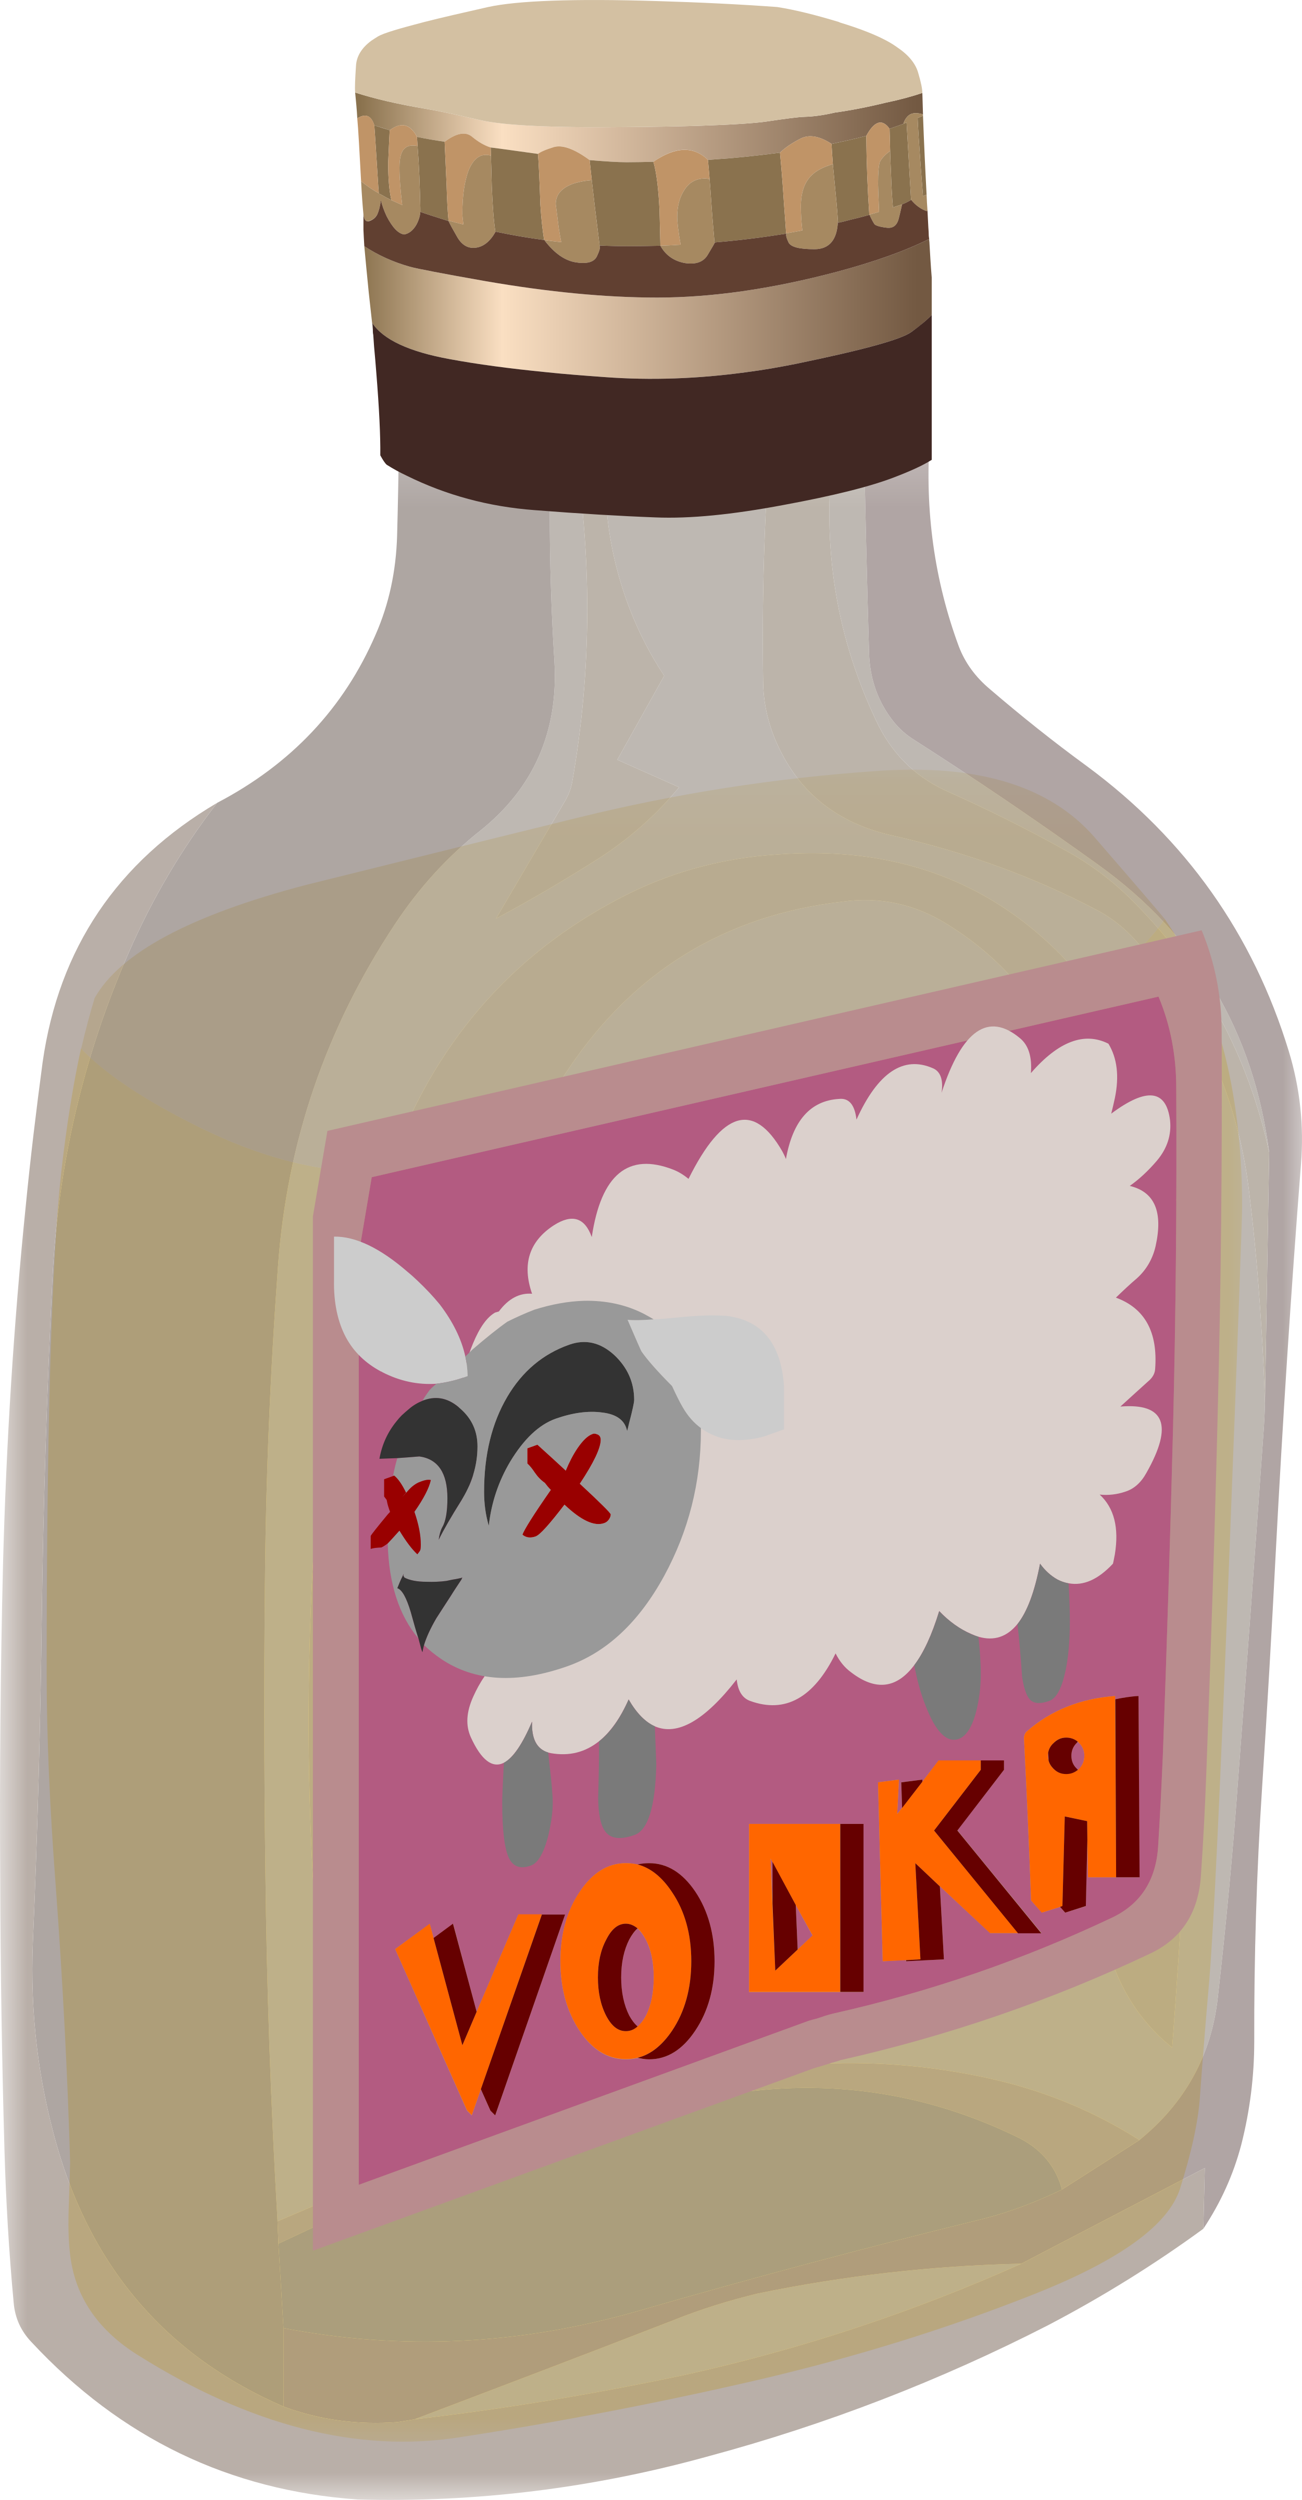
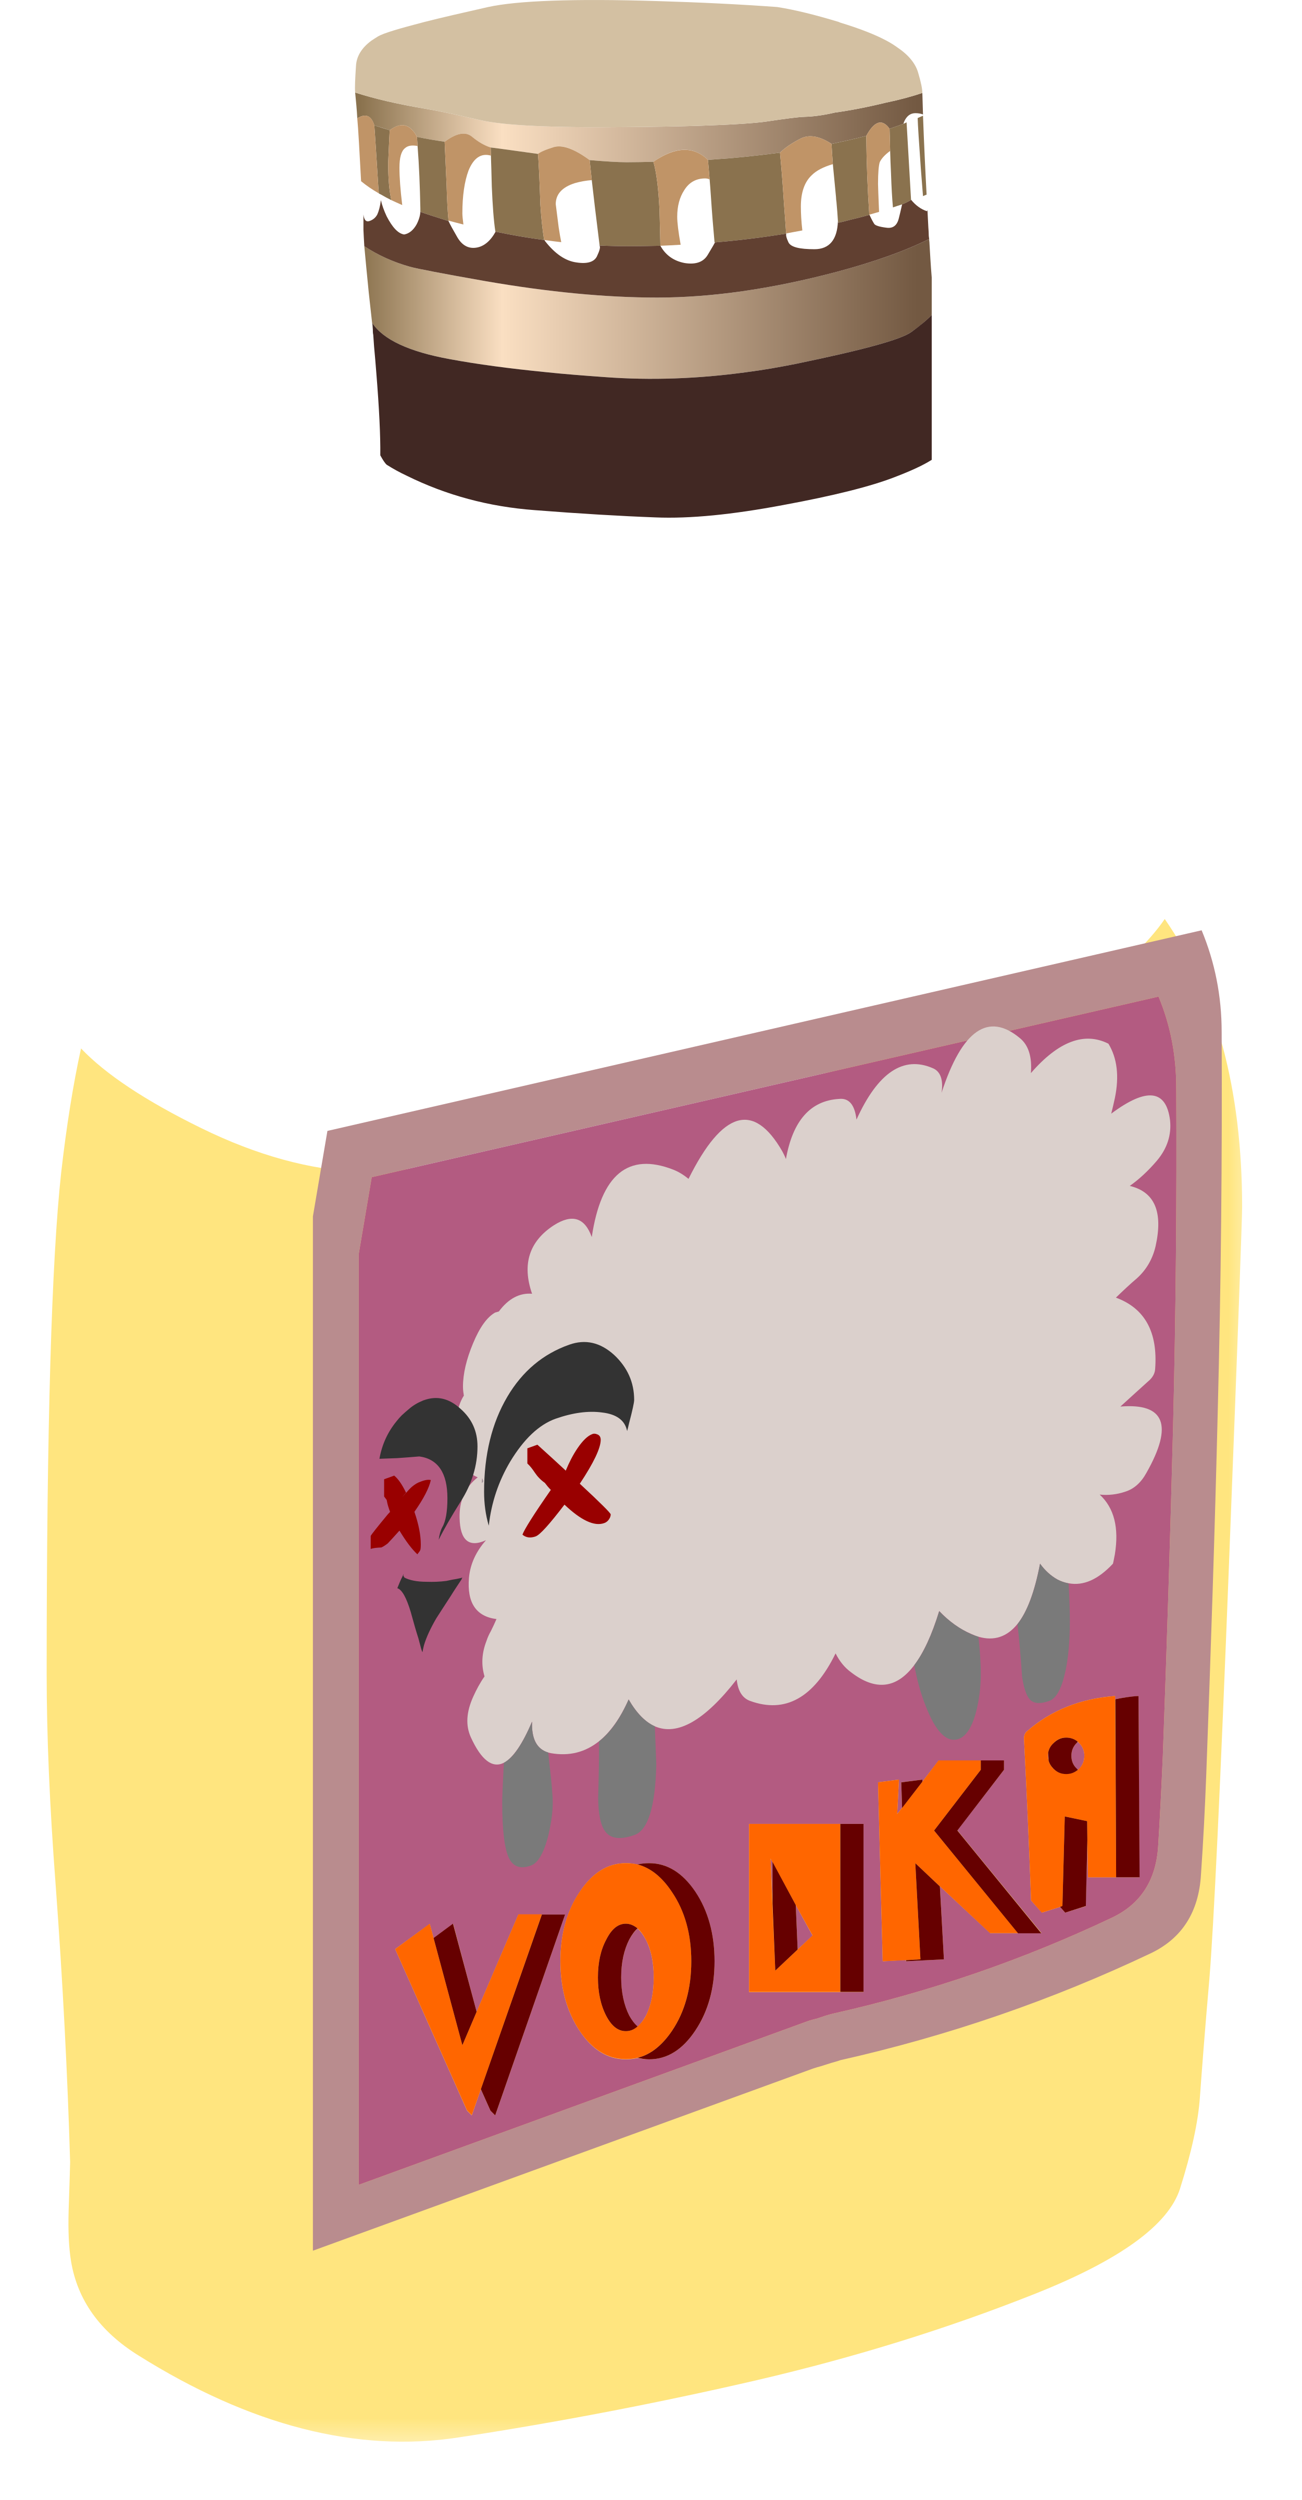
<svg xmlns="http://www.w3.org/2000/svg" xmlns:ns1="http://www.inkscape.org/namespaces/inkscape" id="svg2" xml:space="preserve" viewBox="0 0 29.824 57.262" version="1.1">
  <defs id="defs6">
    <clipPath id="clipPath18">
      <path id="path20" d="m0 0.81h23v31h-23v-31z" ns1:connector-curvature="0" />
    </clipPath>
    <mask id="mask22">
      <g id="g24">
        <g id="g26" clip-path="url(#clipPath18)">
          <path id="path28" style="fill:#000000;fill-opacity:.5" d="m0 0.81h23v31h-23v-31z" ns1:connector-curvature="0" />
        </g>
      </g>
    </mask>
    <clipPath id="clipPath34">
      <path id="path36" d="m0 0.81h23v31h-23v-31z" ns1:connector-curvature="0" />
    </clipPath>
    <clipPath id="clipPath38">
      <path id="path40" d="m0 1h23v31h-23v-31z" ns1:connector-curvature="0" />
    </clipPath>
    <clipPath id="clipPath64">
-       <path id="path66" d="m0-0.19h24v38h-24v-38z" ns1:connector-curvature="0" />
-     </clipPath>
+       </clipPath>
    <mask id="mask68">
      <g id="g70">
        <g id="g72" clip-path="url(#clipPath64)">
          <path id="path74" style="fill:#000000;fill-opacity:.68" d="m0-0.19h24v38h-24v-38z" ns1:connector-curvature="0" />
        </g>
      </g>
    </mask>
    <clipPath id="clipPath80">
      <path id="path82" d="m0-0.19h24v38h-24v-38z" ns1:connector-curvature="0" />
    </clipPath>
    <clipPath id="clipPath84">
      <path id="path86" d="m0 0h24v38h-24v-38z" ns1:connector-curvature="0" />
    </clipPath>
    <linearGradient id="linearGradient124" y2="-25.226" gradientUnits="userSpaceOnUse" x2="60.25" gradientTransform="matrix(.171 0 0 .171 6.506 45.808)" y1="-25.226" x1=".55">
      <stop id="stop126" style="stop-color:#8a724e" offset="0" />
      <stop id="stop128" style="stop-color:#fadfc2" offset=".255" />
      <stop id="stop130" style="stop-color:#735942" offset="1" />
    </linearGradient>
  </defs>
  <g id="g10" transform="matrix(1.25 0 0 -1.25 0 57.262)">
    <g id="g12">
      <g id="g14">
        <g id="g30" mask="url(#mask22)">
          <g id="g42">
            <g id="g44" clip-path="url(#clipPath34)">
              <g id="g46" transform="translate(0 -.19)">
                <g id="g50">
                  <g id="g52" clip-path="url(#clipPath38)">
                    <g id="g54">
-                       <path id="path56" style="fill-rule:evenodd;fill:#e8c859" d="m21.344 29.16c-0.141-0.207-0.344-0.441-0.61-0.703-0.621-0.602-2.894-1.418-6.816-2.445-3.922-1.028-6.352-1.524-7.293-1.489-0.937 0.036-1.918 0.305-2.937 0.805-1.02 0.5-1.754 0.984-2.2 1.457 0.078 0.336 0.16 0.641 0.246 0.926 0.465 0.828 1.758 1.519 3.875 2.074 1.575 0.391 3.243 0.805 5.008 1.238 1.766 0.434 3.574 0.719 5.43 0.848 1.855 0.137 3.191-0.269 4.012-1.215 0.82-0.945 1.246-1.445 1.285-1.496z" ns1:connector-curvature="0" />
                      <path id="path58" style="fill-rule:evenodd;fill:#ffcc00" d="m1.488 26.785c0.446-0.469 1.18-0.957 2.2-1.457 1.019-0.5 2-0.769 2.937-0.805 0.941-0.035 3.371 0.461 7.293 1.489 3.922 1.027 6.195 1.843 6.816 2.449 0.266 0.258 0.469 0.492 0.61 0.699 0.945-1.363 1.418-3.125 1.418-5.277 0-0.207-0.078-2.371-0.239-6.5-0.16-4.125-0.281-6.684-0.363-7.668-0.086-0.988-0.14-1.703-0.172-2.149-0.031-0.445-0.152-1-0.363-1.668s-1.105-1.316-2.687-1.941c-1.586-0.629-3.27-1.152-5.063-1.57-1.789-0.414-3.613-0.766-5.473-1.051-1.855-0.285-3.812 0.215-5.867 1.504-0.707 0.441-1.117 1.015-1.234 1.73-0.039 0.239-0.055 0.551-0.043 0.934 0.019 0.562 0.027 0.855 0.027 0.879-0.047 1.594-0.133 3.285-0.265 5.074-0.11 1.449-0.165 2.738-0.165 3.867 0 4.524 0.09 7.586 0.266 9.188 0.098 0.859 0.219 1.617 0.363 2.273h0.004z" ns1:connector-curvature="0" />
                    </g>
                  </g>
                </g>
              </g>
            </g>
          </g>
        </g>
      </g>
      <g id="g60">
        <g id="g76" mask="url(#mask68)">
          <g id="g88">
            <g id="g90" clip-path="url(#clipPath80)">
              <g id="g92" transform="translate(0 -.19)">
                <g id="g96">
                  <g id="g98" clip-path="url(#clipPath84)">
                    <g id="g100">
                      <path id="path102" style="fill-rule:evenodd;fill:#a0978e" d="m15.832 37.98c0.023-1.312 0.055-2.625 0.094-3.945 0.012-0.433 0.136-0.82 0.375-1.16 0.117-0.168 0.254-0.305 0.422-0.414 1.156-0.738 2.297-1.512 3.414-2.316 1.789-1.29 2.832-3.043 3.121-5.262-0.383 1.762-1.196 3.277-2.446 4.551-0.394 0.406-0.832 0.738-1.32 1-0.699 0.39-1.426 0.75-2.18 1.086-0.57 0.269-0.992 0.699-1.265 1.292-0.766 1.626-1.012 3.348-0.746 5.168h0.531zm-8.238-36.312c1.586 0.602 3.168 1.203 4.746 1.816 0.496 0.2 1.012 0.36 1.543 0.489 1.594 0.328 3.207 0.511 4.832 0.547-1.988-0.891-4.051-1.571-6.176-2.04-1.699-0.359-3.348-0.628-4.945-0.812zm13.285 5.117c-0.809 0.516-1.691 0.883-2.645 1.106-1.73 0.398-3.472 0.406-5.218 0.023-2.11-0.457-4.164-1.078-6.161-1.871 0.981 1.762 1.422 3.652 1.321 5.672-0.051 0.933-0.106 1.863-0.164 2.789-0.121 1.91-0.074 3.816 0.136 5.723 0.25 2.25 1.008 4.308 2.27 6.187 1.203 1.789 2.871 2.813 5.012 3.063 0.683 0.097 1.328-0.039 1.925-0.411 1.329-0.82 2.129-2.015 2.403-3.578 0.519-2.929 0.695-5.894 0.523-8.886-0.078-1.473-0.152-2.95-0.222-4.434-0.036-0.816 0.101-1.59 0.402-2.328 0.227-0.543 0.566-0.996 1.019-1.36 0.165 2.204 0.29 4.411 0.375 6.622 0.063 1.507 0.11 3.007 0.137 4.511 0.047 2.293-0.32 4.52-1.105 6.68-0.18 0.496-0.434 0.965-0.758 1.402-1.457 1.957-3.426 2.84-5.914 2.645-0.934-0.063-1.817-0.293-2.645-0.692-2.062-1.011-3.515-2.617-4.355-4.816-0.762-2.016-1.231-4.113-1.403-6.297-0.175-2.273-0.203-4.547-0.085-6.82 0.109-1.992 0.25-3.981 0.421-5.965l-1.062-0.453c-0.125 2.141-0.199 4.277-0.223 6.418-0.023 1.762-0.027 3.523-0.008 5.277 0.016 1.934 0.098 3.867 0.239 5.801 0.164 2.277 0.879 4.363 2.14 6.266 0.438 0.664 0.961 1.242 1.575 1.726 0.972 0.781 1.425 1.813 1.351 3.09-0.058 0.91-0.086 1.824-0.086 2.738 0 0.457-0.008 0.91-0.015 1.367h0.441c0.355-2.148 0.348-4.257-0.016-6.32-0.023-0.117-0.066-0.226-0.129-0.336-0.421-0.719-0.843-1.437-1.265-2.156 0.629 0.336 1.238 0.695 1.832 1.07 0.586 0.371 1.094 0.817 1.523 1.336l-1.133 0.504 0.86 1.539c-0.254 0.383-0.461 0.785-0.625 1.207-0.395 1.02-0.531 2.074-0.414 3.156h2.98c-0.109-1.488-0.152-2.976-0.129-4.464 0.004-0.368 0.078-0.723 0.223-1.071 0.398-0.945 1.125-1.535 2.172-1.761 1.34-0.305 2.594-0.762 3.758-1.379 0.25-0.137 0.476-0.317 0.675-0.539 1.184-1.325 1.883-2.879 2.086-4.672 0.094-0.774 0.161-1.535 0.207-2.274 0.036-0.508 0.059-1.019 0.075-1.531-0.004-0.207-0.016-0.414-0.032-0.617-0.148-2.11-0.304-4.223-0.464-6.34-0.094-1.309-0.219-2.617-0.368-3.937-0.117-1.055-0.597-1.926-1.437-2.61z" ns1:connector-curvature="0" />
                      <path id="path104" style="fill-rule:evenodd;fill:#8b7b79" d="m7.594 1.668-0.309-0.051c-0.73-0.055-1.426 0.039-2.09 0.285v1.438c2.157-0.414 4.313-0.309 6.469 0.305 2.113 0.613 4.238 1.179 6.375 1.703 0.481 0.125 0.953 0.304 1.422 0.531l1.418 0.906c0.84 0.684 1.32 1.555 1.437 2.61 0.149 1.32 0.274 2.628 0.368 3.937 0.16 2.117 0.316 4.23 0.464 6.34 0.016 0.203 0.028 0.41 0.032 0.617l0.078 4.594c-0.289 2.219-1.332 3.972-3.121 5.262-1.117 0.804-2.258 1.578-3.414 2.316-0.168 0.109-0.305 0.246-0.422 0.414-0.239 0.34-0.363 0.727-0.375 1.16-0.039 1.32-0.071 2.633-0.094 3.945h1.207c-0.094-1.343 0.086-2.621 0.531-3.824 0.114-0.301 0.305-0.562 0.571-0.785 0.578-0.496 1.171-0.969 1.781-1.414 1.808-1.336 3.039-3.074 3.695-5.219 0.207-0.679 0.281-1.371 0.223-2.078-0.184-2.351-0.336-4.715-0.461-7.094-0.074-1.437-0.156-2.871-0.25-4.304-0.102-1.555-0.149-3.114-0.145-4.672 0-0.633-0.078-1.262-0.238-1.891-0.144-0.547-0.375-1.058-0.695-1.539l0.027 1.113-3.363-1.753c-1.625-0.036-3.238-0.219-4.832-0.547-0.531-0.129-1.047-0.289-1.543-0.489-1.578-0.613-3.16-1.214-4.746-1.816z" ns1:connector-curvature="0" />
                      <path id="path106" style="fill-rule:evenodd;fill:#9d9182" d="m14.113 37.98h1.188c-0.266-1.82-0.02-3.542 0.746-5.168 0.273-0.593 0.695-1.023 1.265-1.292 0.754-0.336 1.481-0.696 2.18-1.086 0.488-0.262 0.926-0.594 1.32-1 1.25-1.274 2.063-2.789 2.446-4.551l-0.078-4.594c-0.016 0.512-0.039 1.023-0.075 1.531-0.046 0.739-0.113 1.5-0.207 2.274-0.203 1.793-0.902 3.347-2.086 4.672-0.199 0.222-0.425 0.402-0.675 0.539-1.164 0.617-2.418 1.074-3.758 1.379-1.047 0.226-1.774 0.816-2.172 1.761-0.145 0.348-0.219 0.703-0.223 1.071-0.023 1.488 0.02 2.976 0.129 4.464zm-7.965-32.23c-0.171 1.984-0.312 3.973-0.421 5.965-0.118 2.273-0.09 4.547 0.085 6.82 0.172 2.184 0.641 4.281 1.403 6.297 0.84 2.199 2.293 3.805 4.355 4.816 0.828 0.399 1.711 0.629 2.645 0.692 2.488 0.195 4.457-0.688 5.914-2.645 0.324-0.437 0.578-0.906 0.758-1.402 0.785-2.16 1.152-4.387 1.105-6.68-0.027-1.504-0.074-3.004-0.137-4.511-0.085-2.211-0.21-4.418-0.375-6.622-0.453 0.364-0.792 0.817-1.019 1.36-0.301 0.738-0.438 1.512-0.402 2.328 0.07 1.484 0.144 2.961 0.222 4.434 0.172 2.992-0.004 5.957-0.523 8.886-0.274 1.563-1.074 2.758-2.403 3.578-0.597 0.372-1.242 0.508-1.925 0.411-2.141-0.25-3.809-1.274-5.012-3.063-1.262-1.879-2.02-3.937-2.27-6.187-0.21-1.903-0.257-3.813-0.136-5.723 0.058-0.926 0.113-1.856 0.164-2.789 0.101-2.02-0.34-3.91-1.321-5.672l-0.265-0.473-0.375-0.597-0.035 0.418-0.032 0.359zm4.985 32.23c-0.117-1.082 0.019-2.136 0.414-3.156 0.164-0.422 0.371-0.824 0.625-1.207l-0.86-1.539 1.133-0.504c-0.429-0.519-0.937-0.965-1.523-1.336-0.594-0.375-1.203-0.734-1.832-1.07 0.422 0.719 0.844 1.437 1.265 2.156 0.063 0.11 0.106 0.219 0.129 0.336 0.364 2.063 0.371 4.172 0.016 6.32h0.633z" ns1:connector-curvature="0" />
                      <path id="path108" style="fill-rule:evenodd;fill:#887c77" d="m5.102 4.887 0.093-1.547v-1.438c-2.113 0.918-3.496 2.504-4.148 4.766-0.348 1.207-0.496 2.449-0.445 3.73 0.086 2.012 0.14 4.012 0.164 6.004 0.027 2.047 0.093 4.106 0.195 6.168 0.101 2.082 0.566 4.071 1.394 5.965 0.43 0.988 0.969 1.906 1.625 2.754 1.352 0.707 2.321 1.734 2.903 3.082 0.246 0.559 0.375 1.164 0.394 1.813 0.016 0.601 0.028 1.199 0.032 1.796h2.75c0.007-0.457 0.015-0.91 0.015-1.367 0-0.914 0.028-1.828 0.086-2.738 0.074-1.277-0.379-2.309-1.351-3.09-0.614-0.484-1.137-1.062-1.575-1.726-1.261-1.903-1.976-3.989-2.14-6.266-0.141-1.934-0.223-3.867-0.239-5.801-0.019-1.754-0.015-3.515 0.008-5.277 0.024-2.141 0.098-4.277 0.223-6.418l0.016-0.41z" ns1:connector-curvature="0" />
                      <path id="path110" style="fill-rule:evenodd;fill:#998a80" d="m5.195 1.902c0.664-0.246 1.36-0.34 2.09-0.285l0.309 0.051c1.597 0.184 3.246 0.453 4.945 0.812 2.125 0.469 4.188 1.149 6.176 2.04l3.363 1.753-0.027-1.113c-0.887-0.648-1.84-1.242-2.848-1.769-1.984-1.016-4.058-1.817-6.219-2.399-2.113-0.586-4.254-0.851-6.425-0.793-2.352 0.164-4.344 1.125-5.981 2.883-0.195 0.203-0.305 0.445-0.328 0.727-0.086 0.925-0.141 1.851-0.168 2.781-0.047 1.66-0.074 3.32-0.078 4.98-0.012 1.922 0.004 3.84 0.051 5.758 0.058 2.207 0.195 4.402 0.418 6.586 0.086 0.875 0.191 1.746 0.308 2.621 0.297 2.086 1.364 3.672 3.199 4.754-0.656-0.848-1.195-1.766-1.625-2.754-0.828-1.894-1.293-3.883-1.394-5.965-0.102-2.062-0.168-4.117-0.195-6.168-0.024-1.988-0.078-3.992-0.164-6.004-0.051-1.281 0.097-2.523 0.445-3.73 0.652-2.262 2.035-3.848 4.148-4.766zm1.66 4.141c1.997 0.793 4.051 1.418 6.161 1.871 1.746 0.383 3.488 0.375 5.218-0.023 0.954-0.223 1.836-0.59 2.645-1.106l-1.418-0.906c-0.109 0.41-0.363 0.723-0.762 0.933-1.785 0.883-3.672 1.137-5.656 0.762-2.227-0.406-4.375-1.074-6.453-2.004l0.265 0.473zm-1.753-1.156-0.016 0.41 1.062 0.453 0.032-0.359-1.078-0.504z" ns1:connector-curvature="0" />
                      <path id="path112" style="fill-rule:evenodd;fill:#847d7b" d="m5.195 3.34-0.093 1.547 1.078 0.504 0.035-0.418 0.375 0.597c2.078 0.93 4.226 1.598 6.453 2.004 1.984 0.375 3.871 0.121 5.656-0.762 0.399-0.21 0.653-0.523 0.762-0.933-0.469-0.227-0.941-0.406-1.422-0.531-2.137-0.524-4.262-1.09-6.375-1.703-2.156-0.614-4.312-0.719-6.469-0.305z" ns1:connector-curvature="0" />
                    </g>
                  </g>
                </g>
              </g>
            </g>
          </g>
        </g>
      </g>
      <g id="g114">
        <g id="g116">
          <g id="g122">
            <path id="path132" style="fill-rule:evenodd;fill:url(#linearGradient124)" d="m15.875 43.321c-0.203-0.054-0.414-0.101-0.637-0.148-0.222 0.145-0.41 0.176-0.566 0.098-0.152-0.078-0.281-0.164-0.379-0.258-0.289-0.039-0.59-0.074-0.902-0.102-0.137-0.011-0.274-0.019-0.418-0.031-0.266 0.258-0.598 0.246-1-0.035-0.161-0.004-0.321-0.008-0.489-0.008-0.175 0-0.402 0.016-0.679 0.039-0.282 0.207-0.5 0.289-0.657 0.238-0.16-0.05-0.253-0.093-0.289-0.125-0.375 0.051-0.664 0.094-0.867 0.118-0.113 0.035-0.226 0.101-0.344 0.199-0.117 0.097-0.285 0.066-0.5-0.094-0.179 0.027-0.347 0.055-0.507 0.09-0.125 0.238-0.289 0.277-0.5 0.121-0.098 0.031-0.192 0.063-0.282 0.09-0.054 0.18-0.16 0.223-0.312 0.129-0.008 0.16-0.024 0.316-0.039 0.472 0.351-0.113 0.773-0.211 1.265-0.293 0.239-0.039 0.579-0.109 1.016-0.21 0.441-0.102 1.34-0.145 2.707-0.129 0.512 0.004 0.953 0.011 1.32 0.023 0.61 0.02 1.02 0.047 1.231 0.078 0.34 0.051 0.574 0.082 0.699 0.086 0.164 0.004 0.352 0.031 0.555 0.078 0.281 0.039 0.59 0.098 0.926 0.18 0.265 0.055 0.492 0.117 0.675 0.18 0.004-0.137 0.008-0.266 0.012-0.395-0.039 0.016-0.086 0.024-0.141 0.024-0.089 0-0.16-0.051-0.207-0.161-0.004-0.011-0.007-0.023-0.011-0.035-0.082-0.031-0.164-0.058-0.254-0.09-0.133 0.188-0.278 0.145-0.426-0.129zm1.152-1.89c0-0.02 0-0.035 0.004-0.055 0.012-0.207 0.024-0.426 0.043-0.652v-0.684c-0.086-0.094-0.211-0.199-0.371-0.312-0.191-0.141-0.894-0.332-2.101-0.582-0.313-0.063-0.622-0.118-0.93-0.157-0.883-0.121-1.746-0.152-2.594-0.089-0.375 0.027-0.73 0.054-1.062 0.089-0.68 0.067-1.266 0.145-1.77 0.239-0.75 0.136-1.223 0.359-1.422 0.66 0.004-0.039 0.008-0.078 0.008-0.113-0.027 0.246-0.051 0.468-0.074 0.668-0.035 0.355-0.063 0.64-0.082 0.855 0.25-0.164 0.527-0.289 0.832-0.375 0.125-0.035 0.59-0.125 1.394-0.266 1.153-0.199 2.2-0.3 3.141-0.3 0.996 0 2.094 0.156 3.293 0.472 0.691 0.184 1.254 0.383 1.691 0.602z" ns1:connector-curvature="0" />
          </g>
        </g>
      </g>
      <path id="path134" style="fill-rule:evenodd;fill:#d3c0a2" d="m6.508 44.114c-0.008 0.09 0 0.25 0.015 0.481 0.008 0.18 0.102 0.336 0.282 0.469 0.039 0.027 0.078 0.05 0.121 0.078 0.097 0.058 0.383 0.144 0.851 0.265 0.309 0.079 0.7 0.168 1.168 0.274 0.535 0.117 1.567 0.156 3.098 0.109 0.769-0.023 1.5-0.058 2.199-0.109 0.328-0.051 0.703-0.145 1.129-0.274 0.008-0.004 0.016-0.007 0.024-0.011 0.363-0.11 0.648-0.223 0.851-0.332 0.074-0.039 0.141-0.082 0.195-0.121 0.204-0.137 0.332-0.29 0.383-0.461 0.051-0.172 0.078-0.297 0.078-0.375-0.183-0.063-0.41-0.125-0.675-0.18-0.336-0.082-0.645-0.141-0.926-0.18-0.203-0.047-0.391-0.074-0.555-0.078-0.125-0.004-0.359-0.035-0.699-0.086-0.211-0.031-0.621-0.058-1.231-0.078-0.367-0.012-0.808-0.019-1.32-0.023-1.367-0.016-2.266 0.027-2.707 0.129-0.437 0.101-0.777 0.171-1.016 0.21-0.492 0.082-0.914 0.18-1.265 0.293z" ns1:connector-curvature="0" />
      <path id="path136" style="fill-rule:evenodd;fill:#8a724e" d="m6.941 42.267c0 0.031-0.003 0.066-0.007 0.097-0.036 0.559-0.059 0.946-0.075 1.149 0.09-0.031 0.184-0.059 0.282-0.09-0.008-0.141-0.016-0.344-0.028-0.602 0-0.285 0.02-0.511 0.059-0.679-0.063 0.031-0.121 0.062-0.18 0.097-0.008 0.004-0.015 0.008-0.023 0.012s-0.02 0.008-0.028 0.016zm0.711 0.867c-0.004 0.055-0.007 0.113-0.011 0.168 0.16-0.035 0.328-0.063 0.507-0.09 0.008-0.164 0.02-0.43 0.036-0.801 0.007-0.261 0.019-0.476 0.035-0.644v-0.008c-0.199 0.062-0.371 0.117-0.516 0.168v0.062c-0.008 0.407-0.023 0.789-0.051 1.145zm2.207-0.145c0.012-0.152 0.028-0.464 0.043-0.929 0.016-0.25 0.039-0.461 0.067-0.637 0-0.004 0-0.008 0.004-0.012-0.293 0.039-0.59 0.09-0.891 0.153h-0.004c-0.031 0.199-0.051 0.476-0.066 0.832-0.004 0.23-0.012 0.418-0.016 0.562 0 0.059-0.004 0.106-0.004 0.149 0.203-0.024 0.492-0.067 0.867-0.118zm2.114-0.144c0.058-0.199 0.093-0.492 0.113-0.887 0.004-0.207 0.012-0.426 0.016-0.652-0.219-0.004-0.411-0.008-0.575-0.008-0.175 0-0.355 0.004-0.539 0.012-0.066 0.523-0.113 0.926-0.144 1.199-0.016 0.144-0.028 0.266-0.039 0.367 0.277-0.023 0.504-0.039 0.679-0.039 0.168 0 0.328 0.004 0.489 0.008zm1.129-1.477h-0.008c-0.024 0.262-0.047 0.543-0.067 0.848-0.007 0.109-0.015 0.211-0.023 0.305-0.012 0.14-0.02 0.257-0.031 0.359 0.144 0.012 0.281 0.02 0.418 0.031 0.312 0.028 0.613 0.063 0.902 0.102 0.019-0.199 0.047-0.516 0.074-0.945 0.016-0.204 0.028-0.383 0.039-0.536l0.004-0.004c-0.441-0.07-0.879-0.125-1.308-0.16zm2.136 1.805c0.223 0.047 0.434 0.094 0.637 0.148 0.004-0.503 0.023-0.984 0.055-1.445l0.004-0.004c-0.157-0.043-0.282-0.074-0.368-0.094-0.066-0.019-0.136-0.035-0.203-0.05-0.004 0.011-0.004 0.023-0.008 0.031-0.007 0.109-0.015 0.227-0.027 0.352-0.004 0.027-0.008 0.058-0.008 0.085-0.023 0.239-0.043 0.442-0.058 0.606-0.012 0.16-0.02 0.285-0.024 0.371zm1.074-0.129c-0.003 0.152-0.007 0.289-0.011 0.406 0.09 0.032 0.172 0.059 0.254 0.09 0.019 0.008 0.039 0.02 0.058 0.028l0.082-1.418v-0.004c-0.054-0.032-0.109-0.059-0.164-0.082-0.054-0.016-0.113-0.036-0.168-0.055-0.015 0.168-0.027 0.371-0.035 0.617-0.008 0.152-0.012 0.289-0.016 0.418zm0.602 0.645c0.02-0.539 0.043-1.02 0.066-1.446-0.023-0.007-0.042-0.019-0.066-0.027-0.012 0.141-0.023 0.305-0.039 0.496-0.035 0.488-0.055 0.801-0.059 0.934 0.032 0.015 0.067 0.031 0.098 0.043z" ns1:connector-curvature="0" />
      <path id="path138" style="fill-rule:evenodd;fill:#c09467" d="m6.859 43.517c0.016-0.207 0.039-0.594 0.075-1.153 0.004-0.031 0.007-0.066 0.007-0.097-0.121 0.07-0.23 0.144-0.324 0.222-0.031 0.567-0.051 0.954-0.07 1.153 0.152 0.094 0.258 0.051 0.312-0.125zm0.282-0.094c0.207 0.156 0.375 0.117 0.5-0.121 0.004-0.055 0.007-0.113 0.011-0.168-0.101 0.019-0.179 0.008-0.23-0.039-0.07-0.055-0.102-0.176-0.102-0.359 0-0.172 0.016-0.399 0.051-0.684-0.07 0.031-0.133 0.059-0.199 0.09-0.039 0.168-0.059 0.394-0.059 0.679 0.012 0.258 0.02 0.461 0.028 0.602zm1.851-0.316c0-0.043 0.004-0.09 0.004-0.149-0.18 0.051-0.316-0.043-0.41-0.273-0.074-0.199-0.113-0.461-0.113-0.785 0-0.043 0.007-0.11 0.019-0.204-0.097 0.024-0.187 0.047-0.273 0.071-0.016 0.168-0.028 0.383-0.035 0.644-0.016 0.371-0.028 0.637-0.036 0.801 0.215 0.16 0.383 0.191 0.5 0.094 0.118-0.098 0.231-0.164 0.344-0.199zm5.301-0.094c0.098 0.094 0.227 0.18 0.379 0.258 0.156 0.078 0.344 0.047 0.566-0.098 0.004-0.086 0.012-0.211 0.024-0.371-0.172-0.051-0.301-0.117-0.387-0.203-0.133-0.125-0.199-0.317-0.199-0.574 0-0.125 0.008-0.274 0.027-0.438-0.098-0.019-0.195-0.035-0.297-0.055-0.011 0.153-0.023 0.332-0.039 0.536-0.027 0.429-0.055 0.746-0.074 0.945zm-4.32-1.602c-0.004 0.004-0.004 0.008-0.004 0.012-0.028 0.176-0.051 0.387-0.067 0.637-0.015 0.465-0.031 0.777-0.043 0.929 0.036 0.032 0.129 0.075 0.289 0.125 0.157 0.047 0.375-0.031 0.657-0.238 0.011-0.101 0.023-0.223 0.039-0.367-0.106-0.008-0.211-0.027-0.309-0.055-0.234-0.074-0.351-0.203-0.351-0.386 0-0.004 0.019-0.149 0.054-0.426 0.016-0.106 0.032-0.196 0.047-0.27-0.101 0.012-0.207 0.024-0.308 0.039h-0.004zm6.328 2.039c0.004-0.117 0.008-0.254 0.011-0.406-0.097-0.07-0.16-0.141-0.191-0.207-0.019-0.062-0.031-0.195-0.031-0.398 0-0.055 0.008-0.227 0.019-0.512-0.058-0.016-0.117-0.035-0.179-0.051-0.032 0.461-0.051 0.942-0.055 1.445 0.148 0.274 0.293 0.317 0.426 0.129zm-4.328-0.605c0.402 0.277 0.734 0.293 1 0.035 0.011-0.102 0.019-0.219 0.031-0.359-0.02 0.011-0.047 0.019-0.082 0.019-0.164 0-0.293-0.07-0.383-0.215-0.086-0.132-0.129-0.293-0.129-0.488 0-0.101 0.02-0.273 0.063-0.512-0.121-0.007-0.246-0.015-0.371-0.019-0.004 0.226-0.012 0.445-0.016 0.652-0.02 0.395-0.055 0.688-0.113 0.887z" ns1:connector-curvature="0" />
-       <path id="path140" style="fill-rule:evenodd;fill:#a68961" d="m8.219 41.767c0.086-0.024 0.176-0.047 0.273-0.071-0.012 0.094-0.019 0.161-0.019 0.204 0 0.324 0.039 0.586 0.113 0.785 0.094 0.23 0.23 0.324 0.41 0.273 0.004-0.144 0.012-0.332 0.016-0.562 0.015-0.356 0.035-0.633 0.066-0.832h0.004c-0.098-0.176-0.219-0.274-0.359-0.293-0.141-0.02-0.254 0.043-0.34 0.187-0.082 0.141-0.137 0.242-0.164 0.301v0.008zm-0.567 1.367c0.028-0.356 0.043-0.738 0.051-1.145v-0.062c-0.004-0.07-0.027-0.149-0.07-0.231-0.059-0.105-0.137-0.168-0.227-0.183-0.109 0.015-0.215 0.129-0.32 0.332-0.051 0.109-0.086 0.207-0.106 0.297-0.015-0.117-0.039-0.203-0.066-0.262-0.031-0.055-0.078-0.098-0.144-0.117-0.063-0.024-0.098 0.015-0.11 0.117-0.015 0.16-0.031 0.363-0.043 0.609 0.094-0.078 0.203-0.152 0.324-0.222 0.008-0.004 0.02-0.012 0.028-0.016s0.015-0.008 0.023-0.012c0.059-0.035 0.117-0.066 0.18-0.097 0.066-0.031 0.129-0.059 0.199-0.09-0.035 0.285-0.051 0.512-0.051 0.684 0 0.183 0.032 0.304 0.102 0.359 0.051 0.047 0.129 0.058 0.23 0.039zm3.192-0.625c0.031-0.273 0.078-0.676 0.144-1.195h-0.004l0.004-0.008c0.016-0.028 0-0.09-0.05-0.195-0.051-0.102-0.176-0.141-0.376-0.11-0.199 0.027-0.39 0.156-0.574 0.391-0.004 0.008-0.008 0.011-0.011 0.019 0.101-0.015 0.207-0.027 0.308-0.039-0.015 0.074-0.031 0.164-0.047 0.27-0.035 0.277-0.054 0.422-0.054 0.426 0 0.183 0.117 0.312 0.351 0.386 0.098 0.028 0.203 0.047 0.309 0.055zm3.562-0.977c0.102 0.02 0.199 0.036 0.297 0.055-0.019 0.164-0.027 0.313-0.027 0.438 0 0.257 0.066 0.449 0.199 0.574 0.086 0.086 0.215 0.152 0.387 0.203 0.015-0.164 0.035-0.367 0.058-0.606 0-0.027 0.004-0.058 0.008-0.085 0.012-0.125 0.02-0.243 0.027-0.352-0.011-0.34-0.156-0.516-0.429-0.516-0.278 0-0.434 0.039-0.477 0.125-0.039 0.082-0.051 0.137-0.039 0.16l-0.004 0.004zm-1.402 0.989c0.008-0.094 0.016-0.196 0.023-0.305 0.02-0.305 0.043-0.586 0.067-0.848h0.008c-0.004-0.011-0.047-0.086-0.129-0.222-0.078-0.137-0.219-0.188-0.422-0.157-0.199 0.036-0.352 0.141-0.449 0.317 0.125 0.004 0.25 0.012 0.371 0.019-0.043 0.239-0.063 0.411-0.063 0.512 0 0.195 0.043 0.356 0.129 0.488 0.09 0.145 0.219 0.215 0.383 0.215 0.035 0 0.062-0.008 0.082-0.019zm3.527-0.457c-0.008-0.028-0.023-0.11-0.058-0.246-0.032-0.141-0.11-0.2-0.235-0.18-0.121 0.015-0.195 0.039-0.215 0.066-0.019 0.028-0.05 0.082-0.089 0.168l-0.004 0.004c0.062 0.016 0.121 0.035 0.179 0.051-0.011 0.285-0.019 0.457-0.019 0.512 0 0.203 0.012 0.336 0.031 0.398 0.031 0.066 0.094 0.137 0.191 0.207 0.004-0.129 0.008-0.266 0.016-0.418 0.008-0.246 0.02-0.449 0.035-0.617 0.055 0.019 0.114 0.039 0.168 0.055zm0.449 0.179c0.004-0.097 0.008-0.191 0.016-0.285-0.004-0.004-0.008-0.012-0.008-0.019-0.109 0.035-0.207 0.105-0.293 0.211l-0.082 1.418c-0.019-0.008-0.039-0.02-0.058-0.028 0.004 0.012 0.007 0.024 0.011 0.035 0.047 0.11 0.118 0.161 0.207 0.161 0.055 0 0.102-0.008 0.141-0.024v-0.023c-0.031-0.012-0.066-0.028-0.098-0.043 0.004-0.133 0.024-0.446 0.059-0.934 0.016-0.191 0.027-0.355 0.039-0.496 0.024 0.008 0.043 0.02 0.066 0.027z" ns1:connector-curvature="0" />
      <path id="path142" style="fill-rule:evenodd;fill:#614031" d="m16.996 41.958c0.004-0.109 0.012-0.215 0.016-0.316 0.004-0.055 0.008-0.106 0.008-0.156 0.003-0.016 0.003-0.036 0.007-0.055-0.437-0.219-1-0.418-1.691-0.602-1.199-0.316-2.297-0.472-3.293-0.472-0.941 0-1.988 0.101-3.141 0.3-0.804 0.141-1.269 0.231-1.394 0.266-0.305 0.086-0.582 0.211-0.832 0.375-0.008 0.121-0.012 0.223-0.016 0.301v0.281c0.012-0.102 0.047-0.141 0.11-0.121 0.066 0.023 0.113 0.062 0.144 0.121 0.027 0.059 0.051 0.145 0.066 0.262 0.02-0.09 0.055-0.188 0.106-0.297 0.105-0.203 0.211-0.317 0.32-0.332 0.09 0.015 0.168 0.078 0.227 0.183 0.043 0.082 0.066 0.161 0.07 0.231 0.145-0.051 0.317-0.106 0.516-0.168 0.027-0.059 0.082-0.16 0.164-0.301 0.086-0.144 0.199-0.207 0.34-0.187 0.14 0.019 0.261 0.117 0.359 0.293 0.301-0.063 0.598-0.114 0.891-0.153h0.004c0.003-0.008 0.007-0.011 0.011-0.019 0.184-0.235 0.375-0.364 0.574-0.391 0.2-0.031 0.325 0.008 0.376 0.11 0.05 0.105 0.066 0.167 0.05 0.195l-0.004 0.004h0.004c0.184-0.008 0.364-0.012 0.539-0.012 0.164 0 0.356 0.004 0.575 0.008 0.097-0.176 0.25-0.281 0.449-0.317 0.203-0.031 0.344 0.02 0.422 0.157 0.082 0.136 0.125 0.211 0.129 0.222 0.429 0.035 0.867 0.09 1.308 0.16-0.012-0.023 0-0.078 0.039-0.16 0.043-0.086 0.199-0.125 0.477-0.125 0.273 0 0.418 0.176 0.429 0.516 0.004-0.008 0.004-0.02 0.008-0.031 0.067 0.015 0.137 0.031 0.203 0.05 0.086 0.02 0.211 0.051 0.368 0.094 0.039-0.086 0.07-0.14 0.089-0.168 0.02-0.027 0.094-0.051 0.215-0.066 0.125-0.02 0.203 0.039 0.235 0.18 0.035 0.136 0.05 0.218 0.058 0.246 0.055 0.023 0.11 0.05 0.164 0.082v0.004c0.086-0.106 0.184-0.176 0.293-0.211 0 0.007 0.004 0.015 0.008 0.019z" ns1:connector-curvature="0" />
      <path id="path144" style="fill-rule:evenodd;fill:#412823" d="m17.074 40.04v-2.656c-0.16-0.102-0.39-0.207-0.687-0.32-0.422-0.164-1.098-0.336-2.032-0.508-0.933-0.176-1.714-0.254-2.347-0.227-0.633 0.024-1.371 0.067-2.211 0.133-0.844 0.063-1.621 0.274-2.34 0.629-0.133 0.062-0.254 0.129-0.371 0.203-0.031 0.027-0.07 0.086-0.117 0.172 0.004 0.352-0.02 0.859-0.074 1.523-0.012 0.149-0.024 0.305-0.04 0.469l-0.015 0.215c-0.008 0.035-0.008 0.07-0.008 0.102 0 0.035-0.004 0.074-0.008 0.113 0.199-0.301 0.672-0.524 1.422-0.66 0.504-0.094 1.09-0.172 1.77-0.239 0.332-0.035 0.687-0.062 1.062-0.089 0.848-0.063 1.711-0.032 2.594 0.089 0.308 0.039 0.617 0.094 0.93 0.157 1.207 0.25 1.91 0.441 2.101 0.582 0.16 0.117 0.285 0.218 0.371 0.312z" ns1:connector-curvature="0" />
      <path id="path146" style="fill-rule:evenodd;fill:#b98c8e" d="m5.734 23.521 0.266 1.566 16.02 3.676c0.242-0.582 0.367-1.203 0.367-1.863 0.011-2.313-0.012-4.618-0.071-6.922-0.054-2.227-0.128-4.45-0.211-6.676-0.023-0.609-0.054-1.223-0.097-1.84-0.039-0.687-0.348-1.172-0.922-1.445-1.813-0.86-3.707-1.512-5.684-1.957-0.054-0.02-0.113-0.035-0.168-0.051-0.058-0.02-0.117-0.035-0.172-0.055-0.058-0.015-0.113-0.031-0.171-0.051l-9.157-3.335v18.953zm0.84-0.688v-17.058l8.238 3.003c0.051 0.016 0.106 0.032 0.157 0.043l0.152 0.051c0.051 0.016 0.102 0.031 0.156 0.043 1.774 0.399 3.477 0.985 5.114 1.762 0.515 0.25 0.793 0.684 0.832 1.301 0.035 0.558 0.062 1.113 0.086 1.66 0.074 2 0.136 4.004 0.187 6.004 0.051 2.078 0.07 4.156 0.059 6.23 0 0.594-0.106 1.153-0.325 1.676l-14.418-3.309-0.238-1.406z" ns1:connector-curvature="0" />
      <path id="path148" style="fill-rule:evenodd;fill:#b35b81" d="m6.574 22.833 0.238 1.406 14.418 3.309c0.219-0.523 0.325-1.082 0.325-1.676 0.011-2.074-0.008-4.152-0.059-6.23-0.051-2-0.113-4.004-0.187-6.004-0.024-0.547-0.051-1.102-0.086-1.66-0.039-0.617-0.317-1.051-0.832-1.301-1.637-0.777-3.34-1.363-5.114-1.762-0.054-0.012-0.105-0.027-0.156-0.043l-0.152-0.051c-0.051-0.011-0.106-0.027-0.157-0.043l-8.238-3.003v17.058zm10.028-12.941v-0.02l0.695 0.035-0.074 1.34 0.922-0.859h0.941l-1.543 1.883 0.855 1.109v0.172h-1.195l-0.301-0.391v0.039l-0.386-0.05 0.015-0.465-0.09-0.117 0.032 0.632-0.383-0.05 0.086-3.278 0.426 0.024v-0.004zm-1.207-0.586h0.429v3.082h-2.097v-3.082h1.668zm5.039 5.367v0.059c-0.637-0.047-1.176-0.262-1.618-0.649-0.039-0.035-0.054-0.086-0.05-0.148 0.05-0.973 0.093-1.957 0.129-2.949l0.199-0.223 0.332 0.105 0.094-0.105 0.375 0.117 0.031 1.211 0.012-0.68h0.941l-0.016 3.321c-0.148-0.012-0.289-0.032-0.429-0.059zm-0.684-0.781 0.027-0.024c0.063-0.062 0.094-0.14 0.094-0.23 0-0.094-0.031-0.172-0.094-0.242-0.007-0.004-0.015-0.012-0.023-0.016-0.008 0.004-0.016 0.012-0.024 0.02-0.066 0.066-0.097 0.144-0.097 0.238 0 0.09 0.031 0.168 0.097 0.234l0.02 0.02zm-0.543-0.203c0.004-0.047 0.004-0.094 0.008-0.137-0.008 0.027-0.012 0.055-0.012 0.086 0 0.015 0 0.035 0.004 0.051zm-4.625-2.786 0.309-0.562-0.274-0.254-0.035 0.816zm-0.426 0.028-0.035 0.824 0.035-0.066v-0.758zm-2.472 0.711c-0.071 0.019-0.141 0.027-0.215 0.027-0.332 0-0.614-0.176-0.848-0.531-0.234-0.348-0.351-0.77-0.351-1.266s0.117-0.922 0.351-1.273c0.234-0.352 0.516-0.524 0.848-0.524 0.074 0 0.144 0.008 0.215 0.024 0.066-0.016 0.14-0.024 0.211-0.024 0.332 0 0.613 0.176 0.847 0.528 0.235 0.347 0.352 0.773 0.352 1.269s-0.117 0.918-0.352 1.27c-0.234 0.351-0.515 0.527-0.847 0.527-0.071 0-0.145-0.008-0.211-0.027zm0-2.969c-0.055 0.047-0.106 0.113-0.153 0.203-0.097 0.192-0.148 0.422-0.148 0.695 0 0.274 0.051 0.508 0.148 0.7 0.047 0.086 0.098 0.152 0.153 0.199 0.054-0.047 0.105-0.117 0.152-0.203 0.098-0.192 0.144-0.422 0.144-0.696 0-0.273-0.046-0.507-0.144-0.699-0.047-0.086-0.098-0.152-0.152-0.199zm-2.872-1.145 0.176-0.394 0.086-0.086l1.281 3.68h-0.855l-0.766-1.785-0.429 1.613-0.36-0.258-0.07 0.258-0.633-0.461 1.317-2.961 0.086-0.086 0.167 0.48z" ns1:connector-curvature="0" />
      <path id="path150" style="fill-rule:evenodd;fill:#ff6600" d="m17.223 11.243-0.45 0.426 0.094-1.762-0.265-0.015-0.426-0.02-0.086 3.278 0.383 0.05-0.032-0.632 0.09 0.117 0.371 0.476 0.297 0.391h0.774v-0.172l-0.856-1.113 1.539-1.879h-0.515l-0.918 0.859v-0.004zm3.211 3.43 0.019-3.262h-0.515l-0.012 0.68-0.004 0.348-0.41 0.086-0.043-1.645-0.043-0.012-0.336-0.105-0.195 0.223c-0.036 0.992-0.079 1.976-0.129 2.949-0.004 0.062 0.011 0.113 0.05 0.148 0.442 0.387 0.981 0.602 1.618 0.649v-0.059zm-5.039-5.363h-1.668v3.078h1.668v-3.078zm4.359 4.07c0.008 0.008 0.016 0.012 0.023 0.02 0.063 0.066 0.094 0.148 0.094 0.238s-0.031 0.168-0.094 0.23l-0.027 0.028c-0.062 0.05-0.133 0.074-0.215 0.074-0.09 0-0.168-0.031-0.23-0.102-0.055-0.05-0.086-0.109-0.098-0.179-0.004-0.016-0.004-0.032-0.004-0.051 0-0.031 0.004-0.059 0.012-0.086 0.015-0.055 0.043-0.109 0.09-0.152 0.062-0.063 0.14-0.094 0.23-0.094 0.082 0 0.156 0.023 0.219 0.074zm-5.602-1.687-0.031 0.062 0.031-0.82 0.055-1.235 0.684 0.645-0.309 0.558-0.43 0.79zm-2.468-3.59c-0.071-0.016-0.141-0.024-0.215-0.024-0.332 0-0.614 0.172-0.848 0.52-0.234 0.355-0.351 0.777-0.351 1.277 0 0.496 0.117 0.918 0.351 1.266 0.234 0.351 0.516 0.527 0.848 0.527 0.074 0 0.144-0.008 0.215-0.023 0.238-0.063 0.449-0.231 0.632-0.504 0.235-0.348 0.352-0.77 0.352-1.266 0-0.5-0.117-0.922-0.352-1.277-0.183-0.27-0.394-0.434-0.632-0.496zm0 2.371c-0.067 0.054-0.137 0.086-0.215 0.086-0.145 0-0.262-0.098-0.36-0.293-0.101-0.188-0.152-0.418-0.152-0.692 0-0.273 0.051-0.507 0.152-0.703 0.098-0.187 0.215-0.281 0.36-0.281 0.078 0 0.148 0.027 0.215 0.086 0.054 0.047 0.105 0.109 0.152 0.195 0.098 0.196 0.144 0.43 0.144 0.703 0 0.274-0.046 0.504-0.144 0.692-0.047 0.09-0.098 0.16-0.152 0.207zm-3.739-0.176 0.528-1.965 0.261 0.613 0.766 1.786h0.43l-1.118-3.204-0.167-0.476-0.086 0.086-1.317 2.957 0.633 0.465 0.07-0.262z" ns1:connector-curvature="0" />
      <path id="path152" style="fill-rule:evenodd;fill:#660000" d="m16.902 13.161-0.371-0.48-0.015 0.469 0.386 0.05v-0.039zm1.071 0.391h0.425v-0.172l-0.855-1.113 1.539-1.883h-0.426l-1.539 1.883 0.856 1.113v0.172zm-0.75-2.309 0.074-1.336-0.692-0.035v0.02l0.262 0.015-0.094 1.762 0.45-0.426zm-1.825-1.933v3.078h0.426v-3.078h-0.426zm4.028 1.558 0.043 0.016 0.043 1.641 0.41-0.086 0.004-0.348-0.028-1.207-0.378-0.121-0.094 0.105zm1.027 0.543-0.015 3.262c0.136 0.027 0.277 0.051 0.425 0.059l0.02-3.321h-0.43zm-1.238 2.141c0 0.047-0.004 0.09-0.008 0.137 0.012 0.07 0.043 0.129 0.098 0.179 0.066 0.067 0.14 0.102 0.234 0.102 0.078 0 0.149-0.024 0.211-0.074-0.004-0.008-0.012-0.016-0.02-0.024-0.066-0.066-0.097-0.144-0.097-0.234 0-0.094 0.031-0.172 0.097-0.235 0.008-0.011 0.016-0.015 0.024-0.023-0.063-0.051-0.133-0.078-0.215-0.078-0.094 0-0.168 0.031-0.234 0.098-0.043 0.043-0.075 0.093-0.09 0.152zm-5.059-1.859 0.426-0.79 0.035-0.816-0.41-0.387-0.051 1.235v0.758zm-2.472-3.59c0.238 0.058 0.449 0.226 0.632 0.496 0.235 0.351 0.352 0.777 0.352 1.273s-0.117 0.918-0.352 1.266c-0.183 0.277-0.394 0.445-0.632 0.508 0.066 0.015 0.14 0.023 0.211 0.023 0.332 0 0.613-0.176 0.847-0.523 0.235-0.352 0.352-0.778 0.352-1.274s-0.117-0.918-0.352-1.269c-0.234-0.352-0.515-0.528-0.847-0.528-0.071 0-0.145 0.012-0.211 0.028zm0 2.371c-0.055-0.047-0.106-0.117-0.153-0.203-0.097-0.192-0.148-0.422-0.148-0.696 0-0.273 0.051-0.507 0.148-0.699 0.047-0.086 0.098-0.152 0.153-0.199-0.067-0.059-0.137-0.086-0.215-0.086-0.145 0-0.262 0.094-0.36 0.281-0.101 0.196-0.152 0.43-0.152 0.703 0 0.274 0.051 0.504 0.152 0.692 0.098 0.195 0.215 0.293 0.36 0.293 0.078 0 0.148-0.032 0.215-0.086zm-1.754 0.254h0.425l-1.281-3.68-0.086 0.086-0.176 0.394 1.118 3.2zm-1.985-0.43 0.356 0.262 0.433-1.614-0.261-0.613-0.528 1.965z" ns1:connector-curvature="0" />
      <path id="path154" style="fill-rule:evenodd;fill:#dbd0cc" d="m10.047 13.696c-0.211 0.063-0.309 0.254-0.297 0.567-0.176-0.414-0.348-0.664-0.516-0.754-0.211-0.106-0.414 0.047-0.605 0.465-0.098 0.215-0.086 0.461 0.043 0.746 0.058 0.129 0.125 0.254 0.207 0.371-0.063 0.211-0.051 0.426 0.035 0.648 0.02 0.063 0.047 0.122 0.082 0.184 0.035 0.07 0.07 0.145 0.102 0.219-0.375 0.047-0.543 0.301-0.504 0.758 0.023 0.25 0.129 0.48 0.312 0.687-0.312-0.141-0.476-0.004-0.484 0.41-0.008 0.313 0.101 0.559 0.332 0.742-0.34 0.145-0.469 0.512-0.387 1.102 0.024 0.164 0.067 0.293 0.133 0.395-0.008 0.05-0.016 0.105-0.016 0.164 0 0.238 0.063 0.503 0.184 0.793 0.121 0.293 0.258 0.484 0.406 0.566l0.067 0.019c0.175 0.235 0.379 0.344 0.609 0.325-0.188 0.543-0.051 0.961 0.398 1.254 0.336 0.214 0.567 0.144 0.696-0.215 0.172 1.148 0.668 1.558 1.496 1.234 0.098-0.039 0.187-0.094 0.277-0.168 0.621 1.25 1.195 1.418 1.719 0.504 0.023-0.043 0.047-0.09 0.066-0.141 0.125 0.704 0.45 1.071 0.973 1.102 0.184 0.02 0.289-0.109 0.32-0.379 0.391 0.863 0.86 1.176 1.399 0.942 0.14-0.059 0.195-0.211 0.16-0.45 0.375 1.149 0.855 1.485 1.437 1 0.157-0.129 0.223-0.343 0.2-0.64 0.504 0.582 0.98 0.761 1.421 0.539 0.161-0.266 0.2-0.598 0.118-0.996-0.02-0.094-0.043-0.192-0.067-0.286 0.649 0.485 1.008 0.442 1.078-0.121 0.028-0.265-0.05-0.515-0.242-0.742-0.156-0.183-0.32-0.336-0.496-0.461 0.457-0.109 0.613-0.476 0.473-1.105-0.055-0.235-0.168-0.43-0.34-0.586-0.133-0.113-0.262-0.235-0.387-0.356 0.531-0.195 0.77-0.632 0.719-1.308-0.004-0.074-0.039-0.141-0.098-0.199-0.179-0.161-0.359-0.325-0.539-0.489 0.813 0.067 0.973-0.34 0.477-1.215-0.098-0.179-0.227-0.293-0.383-0.343-0.16-0.055-0.32-0.071-0.473-0.055 0.266-0.246 0.356-0.609 0.278-1.094-0.012-0.054-0.02-0.113-0.035-0.172-0.274-0.293-0.543-0.41-0.813-0.359-0.07 0.012-0.141 0.035-0.207 0.07-0.117 0.067-0.223 0.16-0.316 0.289-0.098-0.511-0.235-0.882-0.414-1.105-0.192-0.238-0.43-0.316-0.715-0.234-0.043 0.011-0.082 0.031-0.129 0.05-0.215 0.09-0.41 0.231-0.59 0.422-0.133-0.437-0.289-0.769-0.457-0.992-0.324-0.43-0.707-0.477-1.156-0.133-0.118 0.086-0.211 0.199-0.286 0.348-0.398-0.813-0.921-1.106-1.566-0.871-0.141 0.051-0.223 0.179-0.246 0.394-0.586-0.754-1.086-1.039-1.5-0.859-0.176 0.078-0.336 0.242-0.48 0.492-0.153-0.344-0.336-0.601-0.543-0.766-0.254-0.203-0.547-0.277-0.883-0.218-0.016 0.004-0.032 0.008-0.047 0.011zm-1.192 4.973c-0.007 0.016-0.011 0.035-0.019 0.051 0-0.027-0.004-0.055-0.004-0.082 0.008 0.008 0.016 0.019 0.023 0.031z" ns1:connector-curvature="0" />
      <path id="path156" style="fill-rule:evenodd;fill:#999999" d="m8.855 18.665c-0.007-0.008-0.015-0.019-0.023-0.031 0 0.031 0.004 0.059 0.004 0.086 0.008-0.016 0.012-0.035 0.019-0.055z" ns1:connector-curvature="0" />
      <path id="path158" style="fill-rule:evenodd;fill:#7a7a7a" d="m10.977 13.9c0.211 0.168 0.39 0.421 0.543 0.769 0.144-0.25 0.304-0.414 0.48-0.492 0.008-0.188 0.016-0.422 0.027-0.703-0.019-0.774-0.152-1.203-0.402-1.289-0.254-0.09-0.434-0.071-0.535 0.066-0.082 0.11-0.125 0.313-0.129 0.613 0.012 0.387 0.016 0.688 0.016 0.907v0.129zm6.953 1.918c0.027-0.247 0.043-0.477 0.043-0.688 0-0.242-0.032-0.473-0.086-0.687-0.075-0.282-0.18-0.446-0.317-0.497-0.218-0.078-0.422 0.125-0.609 0.61-0.09 0.222-0.156 0.469-0.207 0.742 0.172 0.223 0.324 0.555 0.457 0.988 0.18-0.187 0.379-0.328 0.59-0.422 0.047-0.019 0.09-0.035 0.129-0.046zm1.652 0.976c0.016-0.277 0.023-0.512 0.023-0.703 0-0.348-0.027-0.652-0.082-0.91-0.07-0.317-0.168-0.496-0.296-0.539-0.165-0.059-0.282-0.051-0.356 0.027-0.062 0.07-0.109 0.207-0.141 0.414-0.023 0.34-0.05 0.664-0.085 0.965 0.179 0.227 0.316 0.594 0.414 1.109 0.093-0.129 0.199-0.222 0.316-0.289 0.066-0.035 0.137-0.058 0.207-0.074zm-9.535-3.098c0.004-0.058 0.012-0.117 0.019-0.187 0.043-0.363 0.063-0.606 0.063-0.731 0-0.171-0.027-0.371-0.082-0.605-0.082-0.32-0.188-0.5-0.317-0.547-0.191-0.07-0.324-0.023-0.402 0.133-0.082 0.168-0.125 0.508-0.125 1.023 0 0.09 0.008 0.293 0.024 0.606 0.003 0.043 0.003 0.082 0.007 0.121 0.168 0.086 0.34 0.34 0.516 0.754-0.012-0.317 0.086-0.504 0.297-0.567z" ns1:connector-curvature="0" />
-       <path id="path160" style="fill-rule:evenodd;fill:#cccccc" d="m11.973 21.634c0.121 0.004 0.257 0.016 0.41 0.031 0.336 0.035 0.597 0.047 0.789 0.039 0.039 0 0.078-0.004 0.117-0.004 0.664-0.07 1.023-0.5 1.078-1.289v-0.793l-0.363-0.129c-0.316-0.086-0.594-0.089-0.832-0.015-0.117 0.039-0.227 0.094-0.332 0.168-0.125 0.094-0.235 0.219-0.328 0.379-0.059 0.093-0.121 0.226-0.196 0.39-0.273 0.274-0.461 0.489-0.562 0.637-0.008 0.012-0.094 0.207-0.258 0.578 0.113-0.012 0.27-0.008 0.477 0.008zm-3.446-0.68c0.028-0.121 0.039-0.238 0.043-0.359-0.019-0.008-0.043-0.016-0.066-0.024-0.172-0.062-0.34-0.097-0.508-0.117-0.336-0.023-0.668 0.047-0.988 0.211-0.008 0.008-0.016 0.012-0.024 0.012-0.285 0.152-0.5 0.359-0.644 0.625-0.152 0.285-0.227 0.637-0.219 1.051v0.797c0.391 0.007 0.844-0.207 1.356-0.653 0.058-0.047 0.117-0.101 0.171-0.152 0.157-0.149 0.293-0.293 0.411-0.438 0.238-0.312 0.398-0.632 0.468-0.953z" ns1:connector-curvature="0" />
-       <path id="path162" style="fill-rule:evenodd;fill:#999999" d="m7.77 15.665c0.042 0.141 0.117 0.305 0.226 0.492 0.059 0.09 0.145 0.227 0.266 0.411 0.054 0.089 0.121 0.187 0.195 0.3 0.004 0.012 0.008 0.024 0.016 0.035-0.012-0.003-0.024-0.007-0.035-0.011-0.051-0.012-0.098-0.02-0.149-0.028-0.035-0.007-0.07-0.015-0.109-0.023-0.121-0.016-0.242-0.02-0.36-0.016-0.179 0-0.316 0.028-0.41 0.078-0.004 0.012-0.008 0.02-0.019 0.028 0 0.015 0.004 0.027 0.007 0.043-0.007-0.016-0.015-0.031-0.023-0.051-0.039-0.074-0.066-0.148-0.094-0.215 0.086-0.027 0.168-0.172 0.246-0.437 0.055-0.203 0.102-0.364 0.141-0.485-0.356 0.422-0.543 1.004-0.563 1.742 0.055 0.055 0.129 0.137 0.215 0.235 0.118-0.195 0.227-0.34 0.328-0.434 0.032 0.039 0.051 0.067 0.055 0.082 0.004 0.016 0.008 0.047 0.008 0.098 0 0.172-0.039 0.371-0.117 0.598 0.172 0.246 0.269 0.437 0.301 0.582-0.043 0.011-0.102 0.004-0.184-0.028-0.059-0.019-0.109-0.05-0.16-0.093-0.024-0.02-0.059-0.055-0.102-0.11-0.027-0.023-0.051-0.051-0.078-0.082 0.024 0.031 0.047 0.059 0.07 0.082-0.074 0.153-0.148 0.258-0.218 0.313l-0.02-0.008c0.02 0.113 0.047 0.223 0.078 0.328 0.129 0.008 0.262 0.02 0.407 0.031 0.339-0.047 0.511-0.304 0.511-0.765 0-0.246-0.031-0.426-0.094-0.532-0.031-0.058-0.054-0.136-0.066-0.23 0.094 0.191 0.231 0.426 0.402 0.699 0.207 0.324 0.309 0.664 0.309 1.012 0 0.277-0.102 0.504-0.309 0.687-0.207 0.192-0.429 0.246-0.671 0.16-0.012-0.003-0.02-0.007-0.028-0.011 0.039 0.07 0.086 0.136 0.133 0.199 0.039 0.043 0.082 0.078 0.121 0.113 0.168 0.02 0.336 0.059 0.508 0.117 0.023 0.008 0.047 0.016 0.066 0.024-0.004 0.121-0.015 0.238-0.043 0.359 0.043 0.039 0.086 0.082 0.129 0.125 0.254 0.219 0.469 0.391 0.641 0.512 0.156 0.078 0.32 0.152 0.492 0.219 0.32 0.101 0.625 0.156 0.914 0.164 0.402 0.008 0.77-0.071 1.102-0.242 0.058-0.032 0.117-0.063 0.172-0.098-0.211-0.016-0.368-0.02-0.477-0.008 0.16-0.371 0.246-0.566 0.254-0.578 0.101-0.148 0.289-0.363 0.562-0.637 0.075-0.164 0.141-0.297 0.196-0.39 0.093-0.16 0.203-0.285 0.332-0.379v-0.047c0-0.953-0.227-1.84-0.672-2.66-0.465-0.852-1.055-1.403-1.774-1.657-0.929-0.328-1.703-0.281-2.32 0.137-0.113 0.078-0.215 0.16-0.308 0.25zm3.484 5.317c-0.254 0.23-0.527 0.293-0.824 0.187-0.477-0.168-0.856-0.484-1.133-0.953-0.285-0.484-0.426-1.063-0.426-1.742 0-0.215 0.027-0.422 0.086-0.621 0.047 0.425 0.18 0.816 0.391 1.172 0.25 0.414 0.527 0.679 0.836 0.789 0.312 0.109 0.597 0.148 0.851 0.113 0.266-0.031 0.418-0.145 0.457-0.34 0.012 0.043 0.024 0.09 0.035 0.141 0.063 0.238 0.094 0.383 0.094 0.429 0 0.325-0.125 0.598-0.367 0.825zm-0.305-1.457c-0.035 0.015-0.066 0.015-0.094 0.007-0.085-0.031-0.175-0.117-0.273-0.265-0.082-0.117-0.152-0.254-0.215-0.406-0.012 0.011-0.019 0.019-0.023 0.023-0.149 0.137-0.313 0.289-0.496 0.453l-0.184-0.066v-0.278c0.047-0.043 0.09-0.097 0.137-0.168 0.047-0.074 0.109-0.136 0.183-0.187 0.032-0.043 0.067-0.086 0.11-0.129-0.313-0.449-0.485-0.723-0.52-0.82 0.063-0.055 0.145-0.067 0.242-0.032 0.079 0.028 0.254 0.219 0.528 0.582 0.304-0.289 0.547-0.402 0.726-0.339 0.035 0.011 0.067 0.035 0.09 0.07 0.024 0.035 0.031 0.066 0.031 0.09 0 0.023-0.187 0.211-0.566 0.562 0.254 0.383 0.383 0.653 0.383 0.805 0 0.047-0.02 0.078-0.059 0.098z" ns1:connector-curvature="0" />
      <path id="path164" style="fill-rule:evenodd;fill:#333333" d="m7.742 20.142c0.008 0.004 0.016 0.008 0.028 0.011 0.242 0.086 0.464 0.032 0.671-0.16 0.207-0.183 0.309-0.41 0.309-0.687 0-0.348-0.102-0.688-0.309-1.012-0.171-0.273-0.308-0.508-0.402-0.699 0.012 0.094 0.035 0.172 0.066 0.23 0.063 0.106 0.094 0.286 0.094 0.532 0 0.461-0.172 0.718-0.515 0.765-0.141-0.011-0.274-0.023-0.403-0.031-0.117-0.004-0.226-0.008-0.328-0.012 0.047 0.262 0.152 0.492 0.317 0.692 0.027 0.035 0.058 0.07 0.093 0.105 0.043 0.039 0.09 0.082 0.133 0.117 0.078 0.067 0.16 0.114 0.246 0.149zm-0.074-4.356c-0.039 0.121-0.086 0.282-0.141 0.485-0.078 0.261-0.16 0.41-0.246 0.437 0.028 0.067 0.055 0.141 0.094 0.215 0.008 0.02 0.016 0.035 0.023 0.047-0.003-0.012-0.007-0.024-0.007-0.039 0.011-0.008 0.015-0.016 0.019-0.028 0.094-0.05 0.231-0.078 0.41-0.078 0.118-0.004 0.239 0 0.36 0.016 0.039 0.008 0.074 0.016 0.109 0.023 0.051 0.008 0.098 0.016 0.149 0.028 0.011 0.004 0.023 0.008 0.035 0.011-0.008-0.011-0.012-0.023-0.016-0.035-0.074-0.113-0.141-0.211-0.195-0.3-0.121-0.184-0.207-0.321-0.266-0.411-0.109-0.187-0.184-0.351-0.226-0.492-0.012-0.043-0.02-0.086-0.028-0.129-0.012 0.012-0.035 0.098-0.074 0.25zm3.586 5.196c0.242-0.227 0.367-0.5 0.367-0.825 0-0.046-0.031-0.191-0.094-0.429-0.011-0.051-0.023-0.098-0.035-0.141-0.039 0.195-0.191 0.309-0.457 0.34-0.254 0.035-0.539-0.004-0.851-0.113-0.309-0.11-0.586-0.375-0.836-0.789-0.211-0.356-0.344-0.747-0.391-1.172-0.059 0.199-0.086 0.406-0.086 0.621 0 0.679 0.141 1.258 0.426 1.742 0.277 0.469 0.656 0.785 1.133 0.953 0.297 0.106 0.57 0.043 0.824-0.187z" ns1:connector-curvature="0" />
      <path id="path166" style="fill-rule:evenodd;fill:#990000" d="m7.203 18.763 0.02 0.008c0.07-0.055 0.144-0.16 0.218-0.313-0.023-0.023-0.046-0.051-0.07-0.082 0.027 0.031 0.051 0.059 0.074 0.082 0.047 0.055 0.082 0.09 0.106 0.11 0.051 0.043 0.101 0.074 0.16 0.093 0.082 0.032 0.141 0.039 0.184 0.028-0.032-0.145-0.129-0.336-0.301-0.582 0.078-0.227 0.117-0.426 0.117-0.598 0-0.051-0.004-0.082-0.008-0.098-0.004-0.015-0.023-0.043-0.055-0.082-0.101 0.094-0.21 0.239-0.328 0.434-0.086-0.098-0.16-0.176-0.215-0.235-0.05-0.039-0.089-0.062-0.117-0.074-0.09-0.004-0.152-0.011-0.195-0.027v0.238c0.016 0.031 0.121 0.164 0.316 0.399 0.012 0.015 0.028 0.027 0.039 0.043-0.011 0.027-0.019 0.054-0.027 0.078-0.016 0.047-0.027 0.093-0.035 0.14l-0.047 0.063v0.316l0.164 0.059zm3.746 0.762c0.039-0.016 0.059-0.051 0.059-0.098 0-0.152-0.129-0.422-0.383-0.805 0.379-0.351 0.566-0.539 0.566-0.562 0-0.024-0.007-0.055-0.031-0.09-0.023-0.035-0.055-0.059-0.09-0.07-0.179-0.063-0.422 0.05-0.726 0.339-0.274-0.359-0.449-0.554-0.528-0.582-0.097-0.035-0.179-0.023-0.242 0.032 0.035 0.097 0.207 0.371 0.52 0.82-0.043 0.043-0.078 0.086-0.11 0.129-0.074 0.051-0.136 0.117-0.183 0.187-0.047 0.071-0.09 0.125-0.137 0.168v0.278l0.184 0.066c0.183-0.164 0.347-0.316 0.496-0.453 0.004-0.004 0.011-0.012 0.023-0.023 0.063 0.152 0.133 0.289 0.215 0.41 0.098 0.144 0.188 0.23 0.273 0.261 0.028 0.012 0.059 0.008 0.094-0.007z" ns1:connector-curvature="0" />
    </g>
  </g>
</svg>